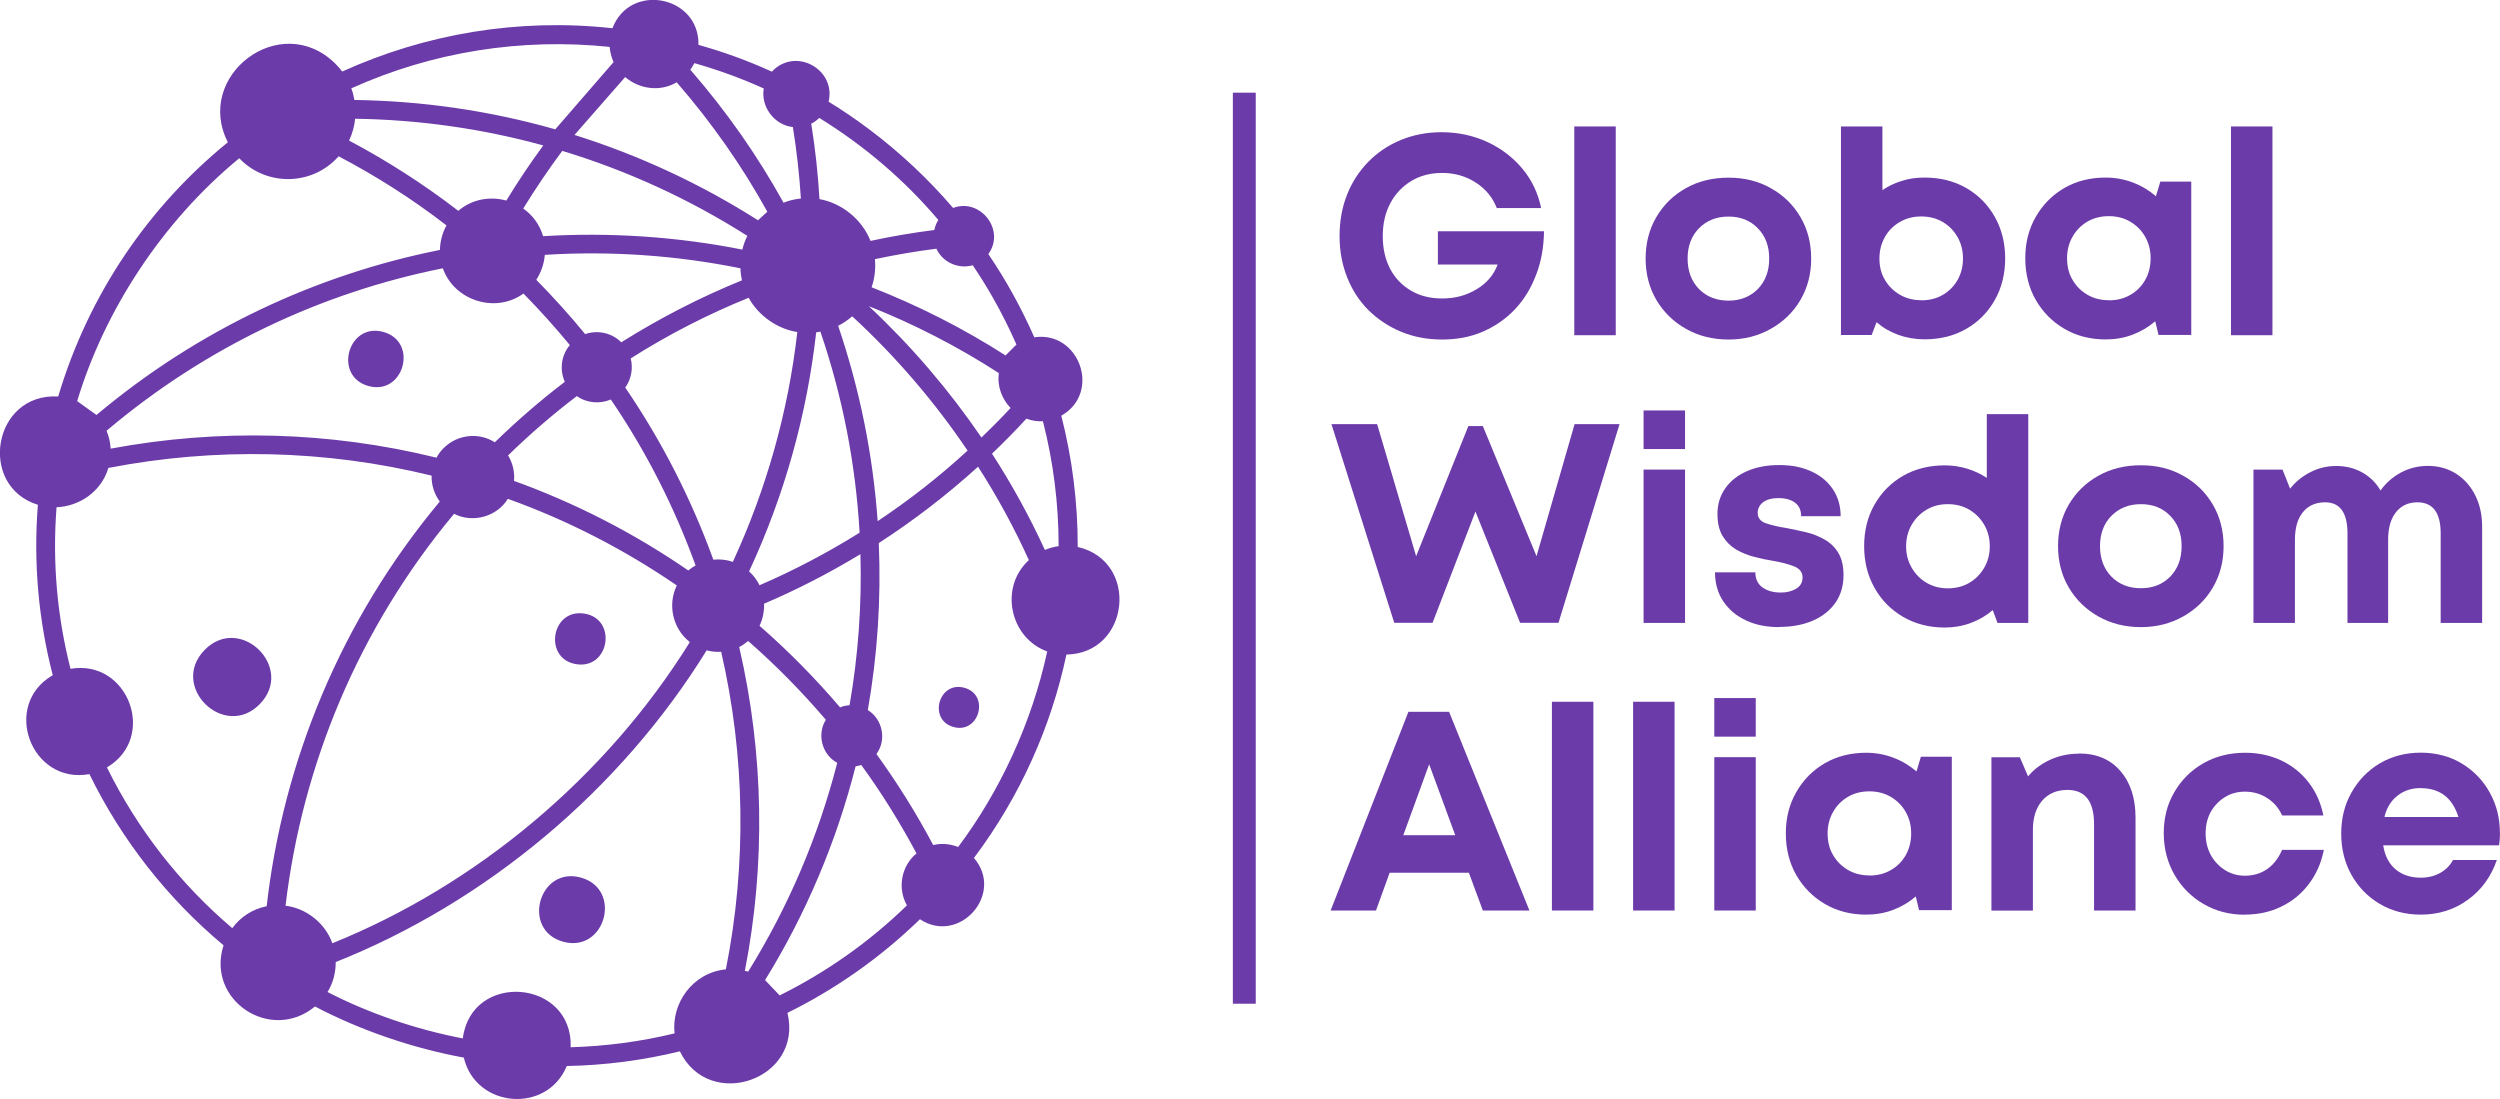
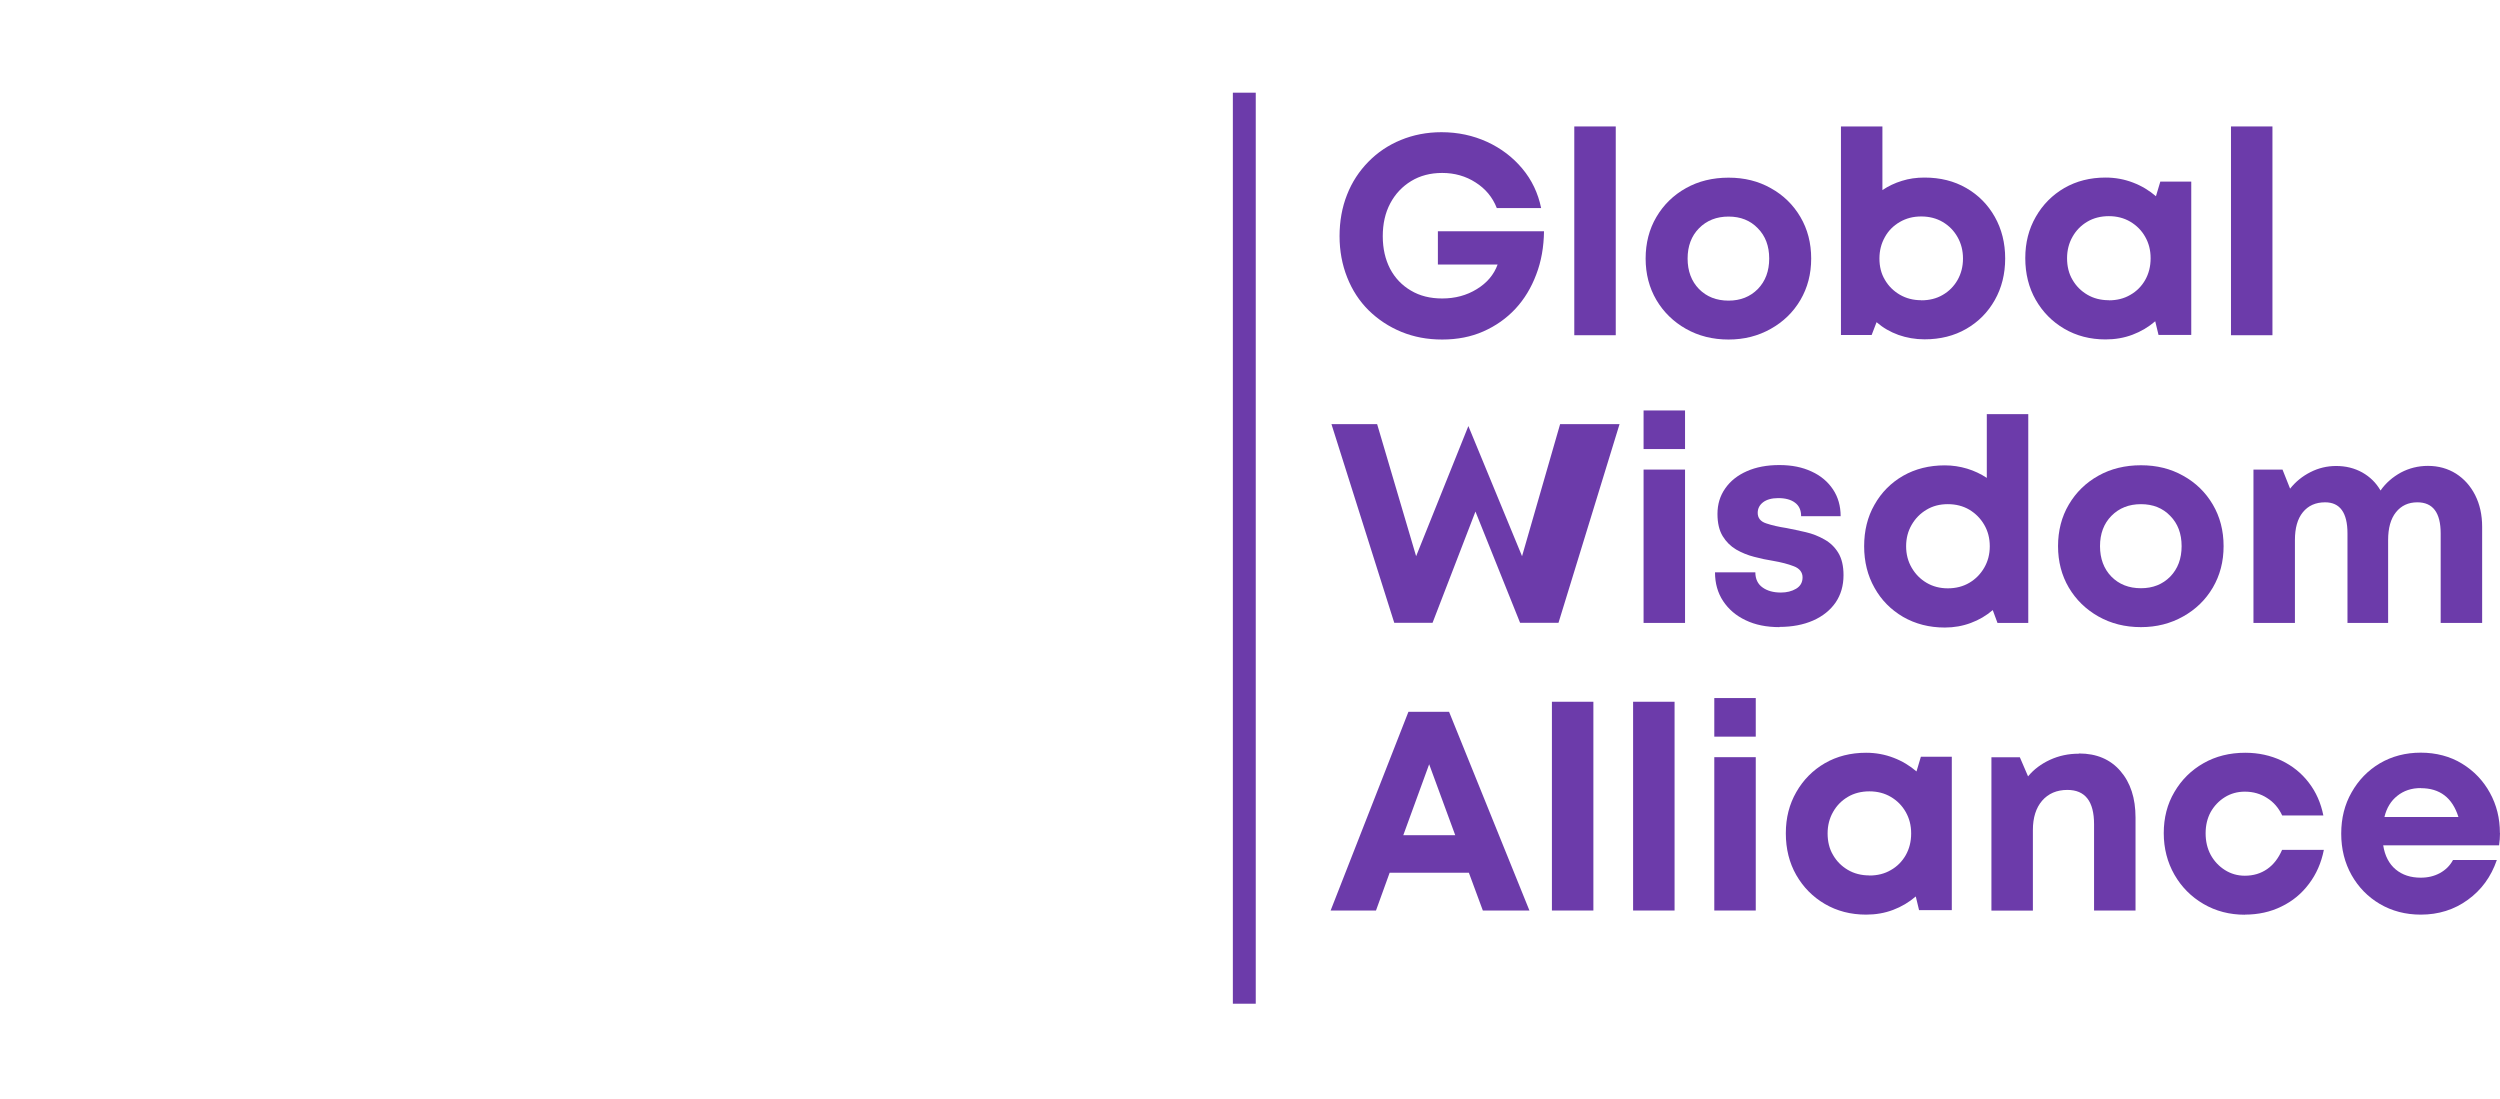
<svg xmlns="http://www.w3.org/2000/svg" viewBox="0 0 243.57 107.07" id="a">
  <defs>
    <style>.b{fill:none;stroke:#6c3baa;stroke-miterlimit:4;stroke-width:2.23px;}.c{fill:#6c3baa;}</style>
  </defs>
-   <path d="m25.32,68.59c-3.46,3.55-8.85-1.71-5.39-5.26,3.46-3.55,8.84,1.71,5.39,5.26Zm78.58-4.82c-1.49,7.03-4.5,13.81-9.01,19.82,3.02,3.5-1.44,8.5-5.26,5.97-3.9,3.79-8.27,6.83-12.91,9.12,1.57,6.48-7.61,9.67-10.48,3.75-3.58.87-7.27,1.36-11.02,1.43-1.94,4.7-8.89,4.09-10.03-.82-5.01-.92-10.08-2.66-14.5-4.98-4.32,3.57-10.63-.61-8.91-5.96-5.51-4.61-9.94-10.29-13.07-16.68-5.67,1.04-8.6-6.72-3.57-9.64-1.38-5.33-1.9-10.93-1.45-16.6-5.88-1.81-4.4-10.92,1.98-10.55,3.01-10.1,8.91-18.57,16.53-24.77-3.31-6.47,5.09-12.9,10.44-7.69.26.25.48.52.7.8,8.07-3.66,17.13-5.23,26.33-4.22,1.71-4.5,8.48-3.17,8.38,1.62,2.43.68,4.83,1.55,7.15,2.61,2.3-2.45,6.28-.22,5.53,2.93,1.32.8,2.62,1.69,3.89,2.64,3.01,2.25,5.81,4.87,8.24,7.71,2.64-1.01,5.14,2.16,3.43,4.49,1.76,2.59,3.24,5.3,4.48,8.11,4.4-.65,6.56,5.41,2.63,7.64,1.07,4.18,1.61,8.48,1.6,12.79,6.04,1.38,5.09,10.39-1.1,10.48Zm-12.66-39.54c-2,.25-4.01.6-6,1.02.09.92-.02,1.86-.32,2.74,4.5,1.76,8.88,3.97,13.05,6.64l1.06-1.06c-.68-1.54-1.43-3.05-2.26-4.51-.62-1.09-1.29-2.17-2-3.22-1.36.41-2.93-.27-3.54-1.61Zm-41.17,22.62c5.91,2.13,11.63,5.04,16.99,8.73.22-.19.46-.36.71-.49-2.05-5.64-4.79-11.08-8.26-16.17-1.07.46-2.33.36-3.31-.33-2.33,1.77-4.56,3.7-6.7,5.78.46.75.66,1.63.58,2.48Zm22.26-22.53c.1-.46.27-.91.48-1.34-5.69-3.62-11.76-6.38-18.03-8.28-1.36,1.83-2.63,3.71-3.8,5.62.9.63,1.6,1.55,1.93,2.69,6.5-.39,13.03.04,19.43,1.31Zm-.19,1.82c-6.28-1.27-12.68-1.71-19.06-1.31-.07.85-.35,1.69-.83,2.43,1.68,1.71,3.27,3.47,4.76,5.29,1.18-.41,2.58-.15,3.52.8,3.77-2.37,7.71-4.39,11.76-6.04-.09-.38-.14-.78-.15-1.17Zm-29,0c-11.79,2.36-23.09,7.65-32.76,15.83.23.55.37,1.14.4,1.74,10.5-1.96,21.3-1.69,31.75.88.17-.33.4-.64.67-.91,1.35-1.37,3.45-1.58,5.01-.59,2.18-2.12,4.46-4.09,6.82-5.89-.52-1.16-.37-2.57.49-3.58-1.42-1.72-2.93-3.4-4.52-5.02-2.71,1.97-6.74.7-7.85-2.45Zm26.36,28.39c.64-.07,1.28,0,1.9.21,3.3-7.15,5.41-14.72,6.28-22.39-1.93-.3-3.78-1.58-4.74-3.34-3.96,1.61-7.81,3.57-11.49,5.91.24.96.07,2-.53,2.84,3.6,5.28,6.46,10.92,8.58,16.77Zm3.48,1.14c.44.39.78.86,1.02,1.35,3.35-1.45,6.61-3.16,9.75-5.12-.38-6.65-1.65-13.23-3.82-19.59-.14.03-.27.05-.41.07-.9,7.99-3.08,15.87-6.54,23.29Zm1.02,5.3c2.85,2.49,5.46,5.15,7.85,7.95.29-.13.6-.19.92-.21.85-4.87,1.2-9.81,1.06-14.72-3.03,1.84-6.16,3.45-9.39,4.83.03.73-.12,1.47-.44,2.15Zm11.5-10.19c3.06-2.04,6-4.33,8.77-6.88-3.19-4.72-6.97-9.15-11.24-13.08-.43.37-.88.68-1.37.92,2.1,6.18,3.39,12.57,3.85,19.04Zm10.12-8.15c.97-.93,1.92-1.89,2.84-2.88-.84-.88-1.33-2.12-1.14-3.4-4.05-2.61-8.29-4.79-12.67-6.52,4.16,3.89,7.85,8.22,10.98,12.81Zm-16.58-30.57c.39,2.44.66,4.89.8,7.34,2.17.38,4.16,1.99,4.97,4.07,2.06-.44,4.14-.8,6.22-1.06.07-.34.2-.68.39-.98-3.3-3.89-7.23-7.25-11.6-9.94-.24.23-.5.43-.79.56Zm-11.78-5.26c3.54,4.06,6.56,8.4,9.08,12.95.54-.22,1.11-.35,1.69-.41-.15-2.34-.41-4.65-.78-6.96-1.81-.19-3.14-1.98-2.84-3.76-2.16-.98-4.42-1.8-6.76-2.47-.12.22-.24.44-.39.65Zm-11.28,6.35c6.21,1.95,12.22,4.72,17.87,8.31l.91-.83c-2.45-4.44-5.4-8.66-8.83-12.61-1.67.98-3.68.63-5.02-.51l-4.94,5.64Zm-21.75-4.54c.14.37.23.75.3,1.13,6.59.09,13.17,1.04,19.57,2.86l5.68-6.55c-.21-.46-.34-.95-.38-1.48-8.58-.89-17.24.46-25.18,4.04Zm-.23,5.08c3.69,1.96,7.25,4.23,10.65,6.85,1.36-1.16,3.12-1.43,4.68-1,1.12-1.83,2.31-3.62,3.6-5.37-6-1.65-12.16-2.51-18.33-2.6-.07.73-.27,1.45-.59,2.12ZM7.52,39.08l1.88,1.35c9.89-8.31,21.44-13.68,33.46-16.08.02-.82.23-1.65.64-2.39-3.34-2.58-6.86-4.82-10.51-6.73-2.54,2.88-7.02,2.97-9.68.19-7.47,6.14-13.12,14.79-15.79,23.66Zm35.33,9.79c-.55-.75-.82-1.64-.8-2.53-10.36-2.54-21.09-2.76-31.49-.75-.69,2.32-2.83,3.74-5.05,3.83-.42,5.38.07,10.69,1.36,15.74,5.61-.97,8.5,6.67,3.55,9.61,2.95,5.98,7.08,11.3,12.21,15.66.77-1.06,1.93-1.85,3.35-2.14,1.61-14.11,7.23-27.87,16.87-39.43Zm-10.47,43.03c14.08-5.68,26.67-16.21,34.83-29.34-1.69-1.33-2.18-3.67-1.27-5.52-5.2-3.57-10.73-6.38-16.46-8.44-1.09,1.77-3.44,2.38-5.24,1.46-9.34,11.2-14.8,24.51-16.42,38.18,2.03.25,3.88,1.72,4.56,3.66Zm37.88-28.4c-.48.03-.95-.01-1.41-.14-8.43,13.65-21.51,24.55-36.14,30.37,0,1.09-.28,2.08-.8,2.92,4.04,2.08,8.63,3.65,13.18,4.52.84-6.58,10.74-5.77,10.51.86,3.44-.1,6.83-.55,10.12-1.35-.32-2.92,1.74-5.91,5-6.24,2.04-10.23,1.88-20.79-.46-30.95Zm2.63,31.17c3.97-6.4,6.86-13.26,8.68-20.35-1.49-.8-2-2.78-1.11-4.19-2.31-2.71-4.83-5.28-7.57-7.68-.27.23-.56.43-.87.59,2.4,10.36,2.59,21.13.55,31.55.1,0,.22.04.33.08Zm16.4-11.53c-1.58-2.96-3.37-5.85-5.38-8.61-.18.06-.37.11-.55.13-1.84,7.25-4.78,14.28-8.82,20.83l1.42,1.49c4.55-2.26,8.74-5.21,12.4-8.77-.93-1.65-.58-3.82.94-5.07Zm12.74-19.67c-3.62-1.3-4.72-6.22-1.79-8.9-1.4-3.1-3.06-6.15-4.95-9.1-3.05,2.77-6.29,5.25-9.67,7.44.23,5.43-.12,10.88-1.07,16.27,1.46.9,1.85,2.92.84,4.28,2.06,2.85,3.91,5.82,5.53,8.87.8-.19,1.65-.12,2.43.19,4.08-5.44,7.18-12.12,8.68-19.05Zm1.11-10.26c0-4.16-.52-8.23-1.53-12.17-.56.03-1.11-.06-1.61-.25-1.08,1.18-2.21,2.32-3.35,3.41,1.96,3.03,3.68,6.17,5.15,9.38.43-.18.89-.31,1.35-.37Zm-9.18,13.8c-2.51-.7-3.57,3.13-1.06,3.82,2.5.7,3.57-3.13,1.06-3.82Zm-37.81-2.3c3.24.51,4.02-4.42.78-4.93-3.24-.51-4.02,4.42-.78,4.93Zm.44,20.79c-4.09-1.13-5.83,5.12-1.72,6.25,4.1,1.13,5.82-5.12,1.72-6.25Zm-19.24-53.16c-3.45-.96-4.91,4.31-1.45,5.27,3.45.95,4.9-4.32,1.45-5.27Z" class="c" />
  <path d="m140.1,22.53h10.33c-.02,1.54-.27,2.95-.76,4.22-.48,1.28-1.15,2.39-2.03,3.34-.88.94-1.92,1.67-3.12,2.2s-2.54.79-4.01.79-2.75-.25-3.96-.74c-1.22-.5-2.29-1.21-3.2-2.1-.91-.9-1.61-1.98-2.1-3.22s-.74-2.57-.74-4.01.24-2.81.73-4.04c.48-1.23,1.18-2.29,2.07-3.2.9-.92,1.95-1.63,3.17-2.13,1.21-.5,2.54-.76,3.96-.76,1.6,0,3.08.32,4.44.94,1.37.63,2.51,1.5,3.43,2.6.93,1.11,1.54,2.39,1.84,3.85h-4.32c-.41-1.05-1.1-1.88-2.06-2.49-.96-.62-2.05-.93-3.26-.93-1.14,0-2.15.26-3.02.79s-1.55,1.25-2.04,2.17c-.49.92-.73,1.99-.73,3.2s.24,2.25.71,3.17c.48.91,1.16,1.62,2.03,2.13.87.52,1.88.77,3.05.77,1.26,0,2.38-.3,3.37-.91,1-.61,1.67-1.41,2.03-2.4h-5.82v-3.25Z" class="c" />
  <path d="m153.38,32.66V12.32h4.04v20.34h-4.04Z" class="c" />
  <path d="m168.41,33.08c-1.55,0-2.93-.35-4.15-1.04-1.22-.69-2.18-1.63-2.88-2.81-.7-1.19-1.05-2.54-1.05-4.04s.35-2.87,1.05-4.05c.7-1.19,1.66-2.13,2.88-2.81,1.21-.68,2.6-1.02,4.15-1.02s2.9.34,4.11,1.02c1.23.68,2.19,1.62,2.89,2.81.7,1.19,1.05,2.54,1.05,4.05s-.35,2.84-1.05,4.04c-.7,1.19-1.67,2.13-2.89,2.81-1.22.69-2.59,1.04-4.11,1.04Zm0-3.79c1.16,0,2.11-.38,2.85-1.13.74-.76,1.11-1.75,1.11-2.97s-.37-2.2-1.11-2.95c-.73-.76-1.68-1.14-2.85-1.14s-2.13.38-2.88,1.14c-.74.75-1.11,1.74-1.11,2.95s.37,2.21,1.11,2.97c.74.75,1.7,1.13,2.88,1.13Z" class="c" />
  <path d="m187.5,17.3c1.54,0,2.89.34,4.07,1.02,1.18.68,2.11,1.62,2.78,2.81.67,1.19,1.01,2.54,1.01,4.05s-.34,2.87-1.01,4.05c-.67,1.19-1.6,2.13-2.78,2.81-1.18.68-2.53,1.02-4.07,1.02-.9,0-1.74-.15-2.54-.43-.8-.29-1.51-.7-2.13-1.24l-.48,1.25h-2.99V12.32h4.04v6.2c.58-.39,1.21-.69,1.9-.9.69-.22,1.42-.32,2.2-.32Zm-.32,11.96c.79,0,1.49-.17,2.1-.53.61-.35,1.09-.84,1.44-1.45.35-.62.53-1.31.53-2.09s-.18-1.47-.53-2.09c-.35-.62-.83-1.11-1.44-1.47-.61-.36-1.31-.54-2.1-.54s-1.47.18-2.09.54c-.62.36-1.11.85-1.45,1.47-.35.62-.53,1.31-.53,2.09s.17,1.47.53,2.07c.35.61.84,1.09,1.45,1.45.62.36,1.31.54,2.09.54Z" class="c" />
  <path d="m210.47,17.69h3.02v14.94h-3.19l-.32-1.33c-.65.56-1.39,1-2.21,1.31-.82.31-1.69.46-2.63.46-1.5,0-2.84-.35-4.02-1.04-1.18-.69-2.1-1.63-2.78-2.81-.68-1.19-1.02-2.55-1.02-4.07s.34-2.83,1.02-4.02c.68-1.19,1.61-2.13,2.78-2.81,1.18-.68,2.52-1.02,4.02-1.02.96,0,1.85.17,2.68.49.84.32,1.58.77,2.23,1.33l.43-1.44Zm-5.01,11.57c.78,0,1.48-.17,2.09-.53.62-.35,1.1-.84,1.45-1.45.35-.62.53-1.32.53-2.12s-.18-1.47-.53-2.09c-.35-.62-.84-1.11-1.45-1.47-.61-.36-1.31-.54-2.09-.54s-1.5.18-2.1.54c-.61.36-1.09.85-1.44,1.47-.35.62-.53,1.31-.53,2.09s.17,1.5.53,2.1c.35.61.83,1.09,1.44,1.45.61.36,1.31.54,2.1.54Z" class="c" />
  <path d="m217.36,32.66V12.32h4.04v20.34h-4.04Z" class="c" />
-   <path d="m153.41,41.32h4.38l-5.95,19.36h-3.74l-4.35-10.84-4.18,10.84h-3.73l-6.12-19.36h4.45l3.8,12.87,5.09-12.68h1.41l5.23,12.68,3.71-12.87Z" class="c" />
+   <path d="m153.41,41.32h4.38l-5.95,19.36h-3.74l-4.35-10.84-4.18,10.84h-3.73l-6.12-19.36h4.45l3.8,12.87,5.09-12.68l5.23,12.68,3.71-12.87Z" class="c" />
  <path d="m160.13,43.75v-3.76h4.04v3.76h-4.04Zm0,16.94v-14.94h4.04v14.94h-4.04Z" class="c" />
  <path d="m173.37,61.1c-1.26,0-2.36-.22-3.29-.67-.94-.44-1.67-1.07-2.2-1.87s-.79-1.74-.79-2.8h3.93c0,.66.25,1.16.71,1.48.46.33,1.06.49,1.78.49.56,0,1.06-.12,1.48-.37.42-.25.63-.62.63-1.11s-.29-.87-.85-1.08c-.56-.22-1.23-.39-2.03-.53-.59-.09-1.2-.22-1.84-.39-.63-.16-1.21-.4-1.75-.71-.54-.32-.97-.75-1.31-1.3-.34-.56-.51-1.28-.51-2.17,0-.94.25-1.77.76-2.49.5-.72,1.21-1.28,2.1-1.67.9-.4,1.95-.6,3.17-.6s2.24.21,3.14.63c.9.41,1.59,1,2.09,1.75.49.74.74,1.61.74,2.6h-3.85c0-.59-.2-1.02-.59-1.31-.39-.3-.94-.45-1.64-.45-.63,0-1.12.14-1.47.4-.35.27-.53.61-.53,1.04,0,.49.27.84.82,1.02.56.19,1.22.34,2,.46.61.12,1.23.25,1.87.4.65.15,1.25.39,1.81.71.56.31,1.01.74,1.35,1.3s.51,1.28.51,2.18c0,1.02-.26,1.91-.77,2.66-.52.75-1.25,1.34-2.2,1.76-.94.41-2.03.62-3.28.62Z" class="c" />
  <path d="m193.56,40.35h4.05v20.34h-3l-.46-1.25c-.63.54-1.34.96-2.13,1.25-.8.3-1.64.45-2.54.45-1.52,0-2.87-.35-4.07-1.04-1.19-.7-2.12-1.64-2.78-2.83-.67-1.18-1.01-2.54-1.01-4.05s.33-2.87,1.01-4.05c.67-1.19,1.6-2.13,2.78-2.81,1.19-.68,2.55-1.02,4.07-1.02.75,0,1.47.11,2.17.32.69.21,1.33.51,1.92.9v-6.2Zm-3.79,16.97c.79,0,1.49-.18,2.1-.54.61-.36,1.09-.85,1.45-1.47.36-.62.54-1.31.54-2.09s-.18-1.47-.54-2.09c-.36-.62-.85-1.11-1.45-1.47-.61-.36-1.31-.54-2.1-.54s-1.47.18-2.07.54c-.61.36-1.09.85-1.45,1.47-.36.62-.54,1.31-.54,2.09s.18,1.47.54,2.09c.36.62.84,1.11,1.45,1.47.61.36,1.3.54,2.07.54Z" class="c" />
  <path d="m208.59,61.1c-1.55,0-2.93-.35-4.15-1.04-1.22-.69-2.18-1.63-2.88-2.81-.7-1.19-1.05-2.54-1.05-4.04s.35-2.87,1.05-4.05c.7-1.19,1.66-2.13,2.88-2.81,1.21-.68,2.6-1.02,4.15-1.02s2.9.34,4.11,1.02c1.23.68,2.19,1.62,2.89,2.81.7,1.19,1.05,2.54,1.05,4.05s-.35,2.84-1.05,4.04c-.7,1.19-1.67,2.13-2.89,2.81-1.22.69-2.59,1.04-4.11,1.04Zm0-3.79c1.16,0,2.11-.38,2.85-1.13.74-.76,1.11-1.75,1.11-2.97s-.37-2.2-1.11-2.95c-.73-.76-1.68-1.14-2.85-1.14s-2.13.38-2.88,1.14c-.74.75-1.11,1.74-1.11,2.95s.37,2.21,1.11,2.97c.74.75,1.7,1.13,2.88,1.13Z" class="c" />
  <path d="m236.55,45.39c1.03,0,1.94.26,2.74.76.79.51,1.41,1.2,1.86,2.09.45.89.68,1.91.68,3.08v9.37h-4.04v-8.72c0-2.02-.76-3.03-2.27-3.03-.88,0-1.57.32-2.09.97-.51.64-.76,1.54-.76,2.71v8.07h-3.96v-8.72c0-2.02-.73-3.03-2.18-3.03-.92,0-1.64.32-2.17.97-.52.64-.77,1.54-.77,2.71v8.07h-4.04v-14.94h2.83l.74,1.86c.53-.67,1.19-1.21,1.98-1.61.78-.4,1.62-.6,2.51-.6.94,0,1.78.21,2.54.63.76.43,1.35,1.01,1.78,1.76.51-.73,1.18-1.31,1.98-1.75.81-.43,1.69-.65,2.64-.65Z" class="c" />
  <path d="m144.47,88.71l-1.36-3.68h-7.72l-1.33,3.68h-4.42l7.58-19.36h3.96l7.83,19.36h-4.53Zm-5.23-14.25l-2.52,6.91h5.06l-2.54-6.91Z" class="c" />
  <path d="m151.2,88.71v-20.34h4.04v20.34h-4.04Z" class="c" />
  <path d="m159.11,88.71v-20.34h4.04v20.34h-4.04Z" class="c" />
  <path d="m167.02,71.77v-3.76h4.04v3.76h-4.04Zm0,16.94v-14.94h4.04v14.94h-4.04Z" class="c" />
  <path d="m187.14,73.73h3.02v14.94h-3.19l-.32-1.33c-.65.56-1.39,1-2.21,1.31-.82.31-1.69.46-2.63.46-1.5,0-2.84-.35-4.02-1.04-1.18-.69-2.1-1.63-2.78-2.81-.68-1.19-1.02-2.55-1.02-4.07s.34-2.83,1.02-4.02c.68-1.19,1.61-2.13,2.78-2.81,1.18-.68,2.52-1.02,4.02-1.02.96,0,1.85.17,2.68.49.84.32,1.58.77,2.23,1.33l.43-1.44Zm-5.01,11.57c.78,0,1.48-.17,2.09-.53.62-.35,1.1-.84,1.45-1.45.35-.62.53-1.32.53-2.12s-.18-1.47-.53-2.09c-.35-.62-.84-1.11-1.45-1.47-.61-.36-1.31-.54-2.09-.54s-1.5.18-2.1.54c-.61.36-1.09.85-1.44,1.47-.35.62-.53,1.31-.53,2.09s.17,1.5.53,2.1c.35.61.83,1.09,1.44,1.45.61.36,1.31.54,2.1.54Z" class="c" />
  <path d="m202.56,73.41c1.7,0,3.04.57,4.02,1.7.99,1.14,1.48,2.65,1.48,4.55v9.05h-4.04v-8.41c0-2.23-.87-3.34-2.6-3.34-1.03,0-1.85.35-2.46,1.05-.6.7-.9,1.65-.9,2.85v7.86h-4.04v-14.94h2.77l.8,1.86c.56-.68,1.27-1.21,2.13-1.61.87-.4,1.8-.6,2.81-.6Z" class="c" />
  <path d="m218.72,89.12c-1.5,0-2.84-.35-4.04-1.05-1.2-.7-2.14-1.65-2.83-2.85-.69-1.21-1.04-2.56-1.04-4.05s.34-2.83,1.04-4.01c.69-1.18,1.63-2.12,2.83-2.8,1.19-.68,2.55-1.02,4.07-1.02,1.29,0,2.46.26,3.53.76,1.06.51,1.95,1.22,2.66,2.15.71.92,1.18,1.99,1.42,3.2h-4.01c-.34-.73-.83-1.3-1.47-1.7-.63-.41-1.35-.62-2.17-.62-.72,0-1.37.18-1.95.54-.58.36-1.04.85-1.38,1.45-.33.61-.49,1.3-.49,2.07s.16,1.47.49,2.09c.34.62.8,1.11,1.38,1.48.58.37,1.23.56,1.95.56.84,0,1.56-.22,2.18-.65s1.1-1.06,1.45-1.87h4.07c-.25,1.26-.73,2.36-1.45,3.31-.71.95-1.6,1.69-2.68,2.21-1.07.53-2.27.79-3.57.79Z" class="c" />
  <path d="m243.57,81.17c0,.39-.03.79-.09,1.19h-11.29c.16,1.02.57,1.81,1.22,2.35.65.54,1.46.8,2.44.8.7,0,1.32-.15,1.87-.45.56-.31.98-.73,1.27-1.27h4.27c-.56,1.63-1.5,2.92-2.83,3.88-1.32.96-2.85,1.44-4.58,1.44-1.48,0-2.81-.35-3.99-1.04-1.17-.69-2.08-1.63-2.75-2.81-.67-1.19-1.01-2.54-1.01-4.04s.33-2.83,1.01-4.02c.67-1.19,1.59-2.14,2.75-2.83,1.18-.69,2.51-1.04,3.99-1.04s2.87.36,4.02,1.07c1.16.71,2.07,1.66,2.72,2.85.65,1.18.97,2.48.97,3.91Zm-7.72-4.39c-.91,0-1.67.26-2.29.76-.62.49-1.04,1.18-1.25,2.06h7.21c-.59-1.88-1.81-2.81-3.67-2.81Z" class="c" />
  <path d="m121.23,97.79V9.03" class="b" />
</svg>